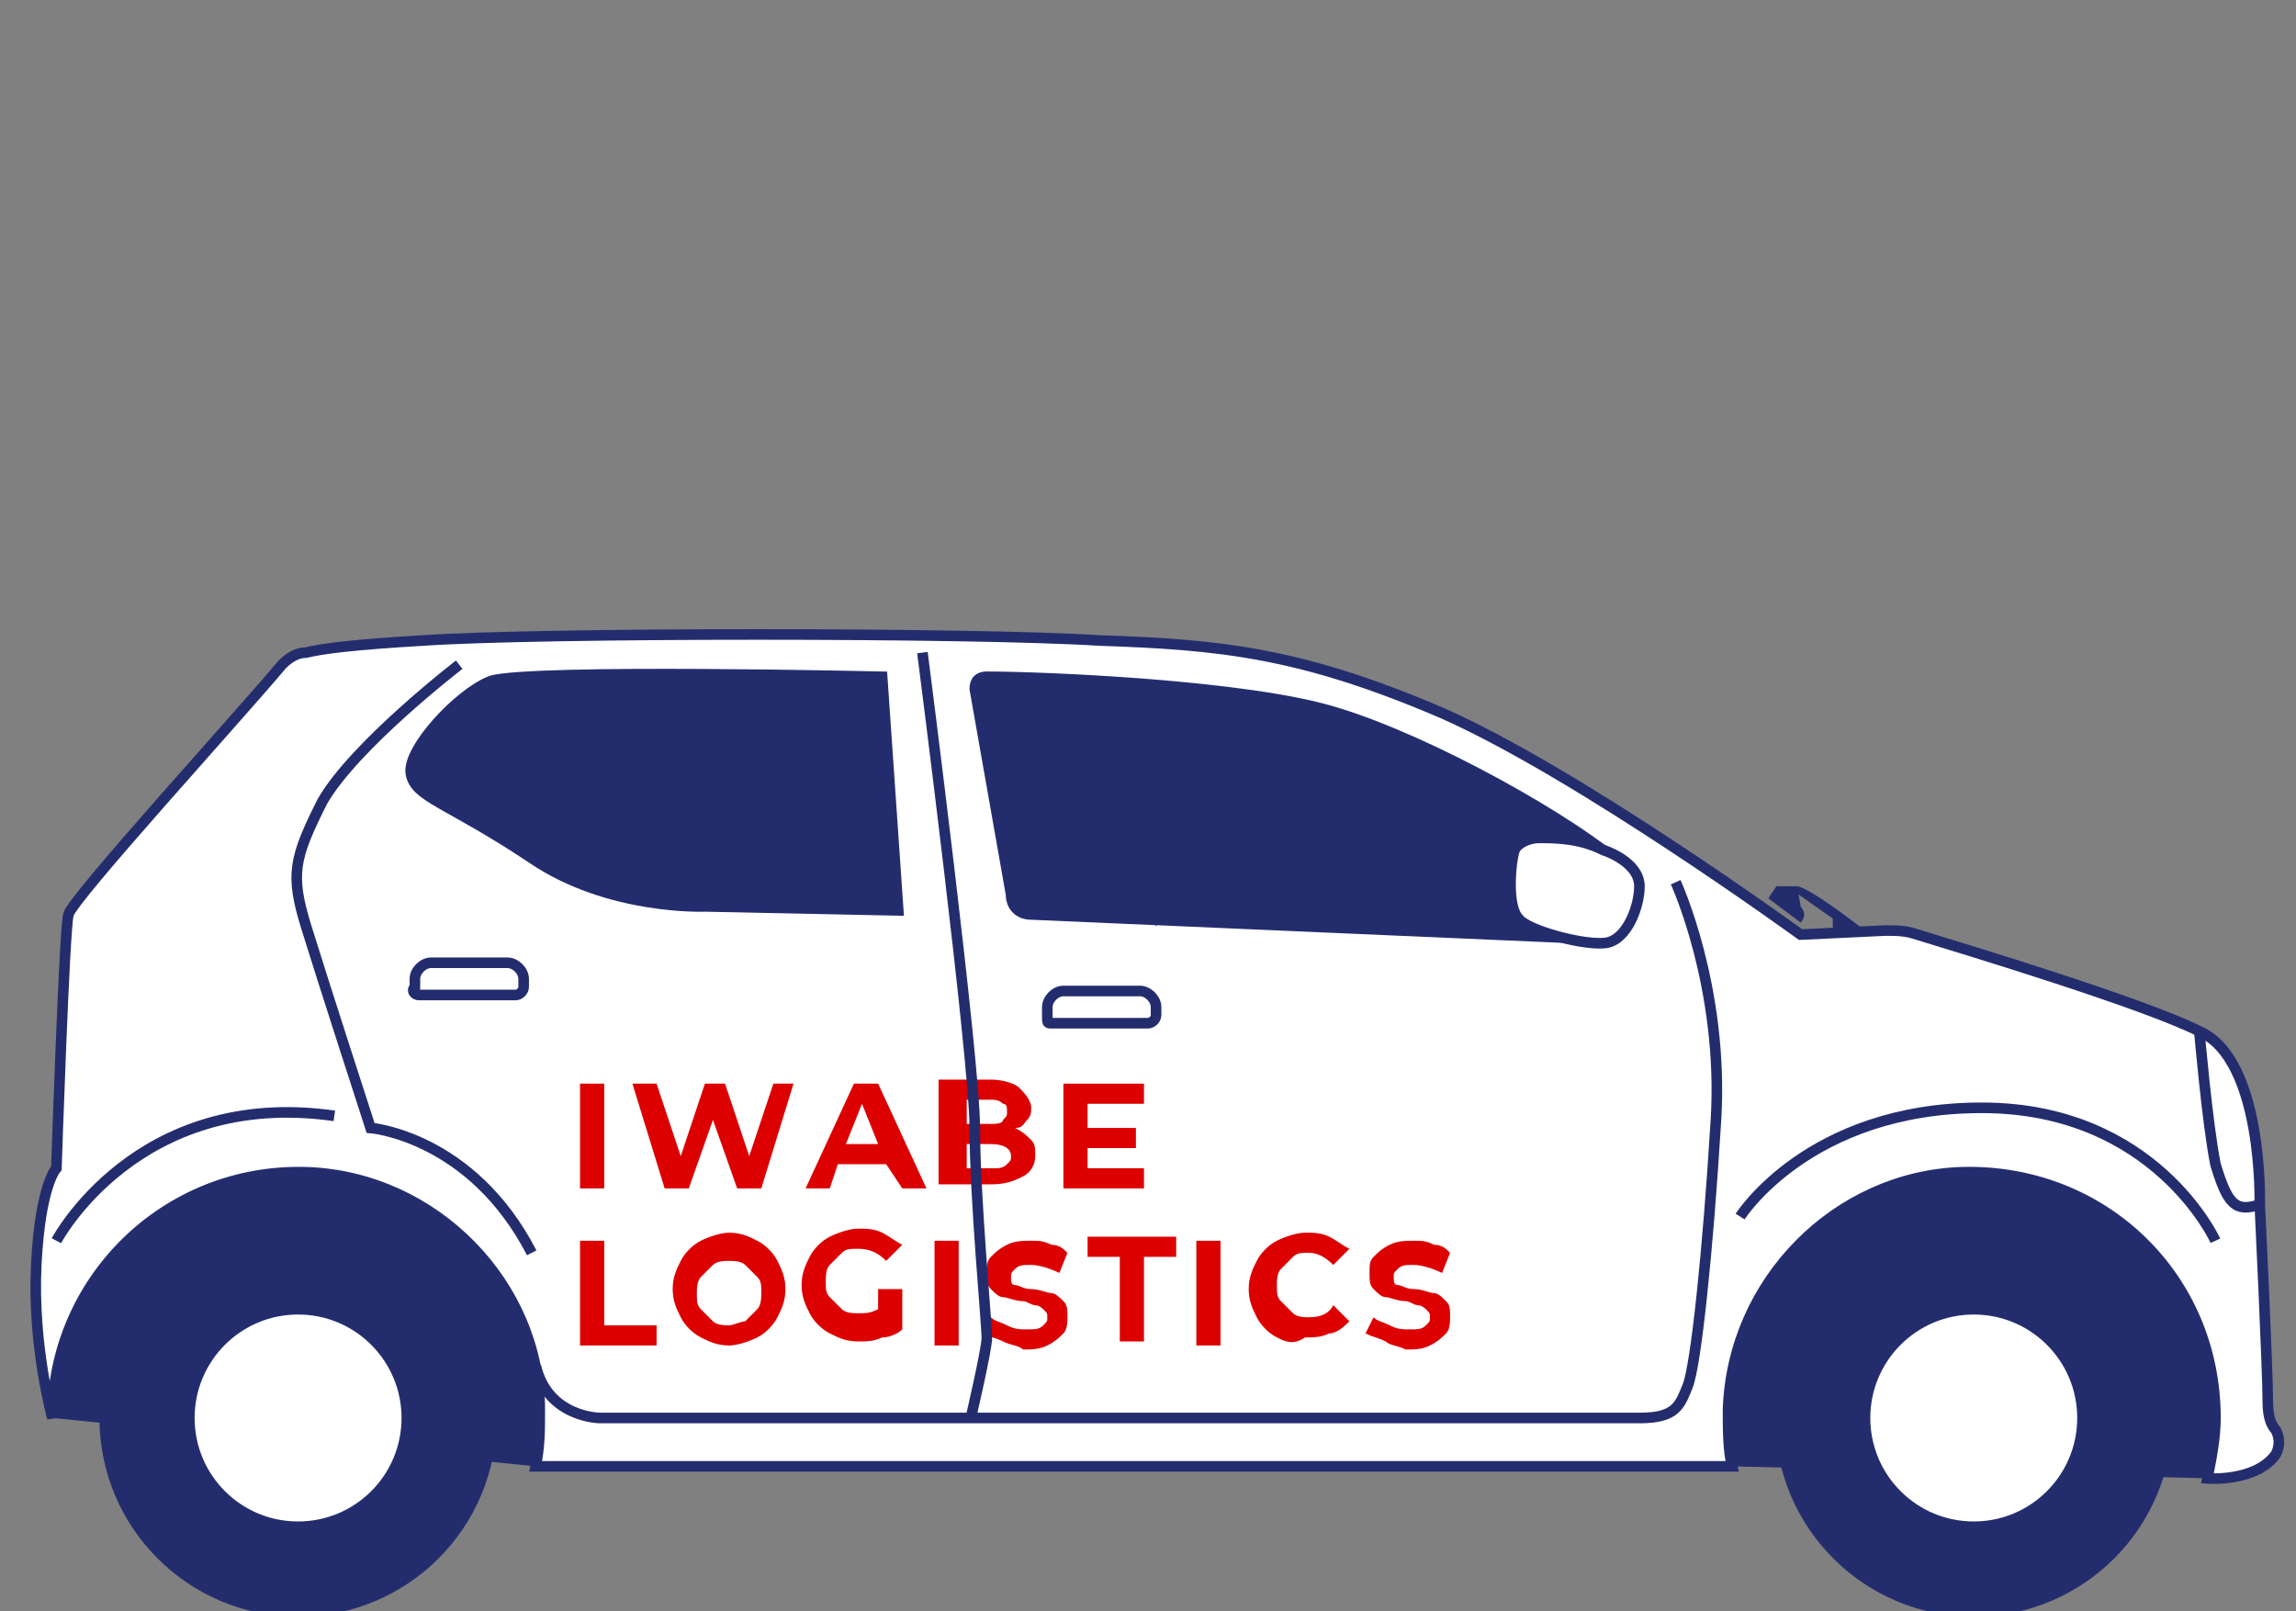
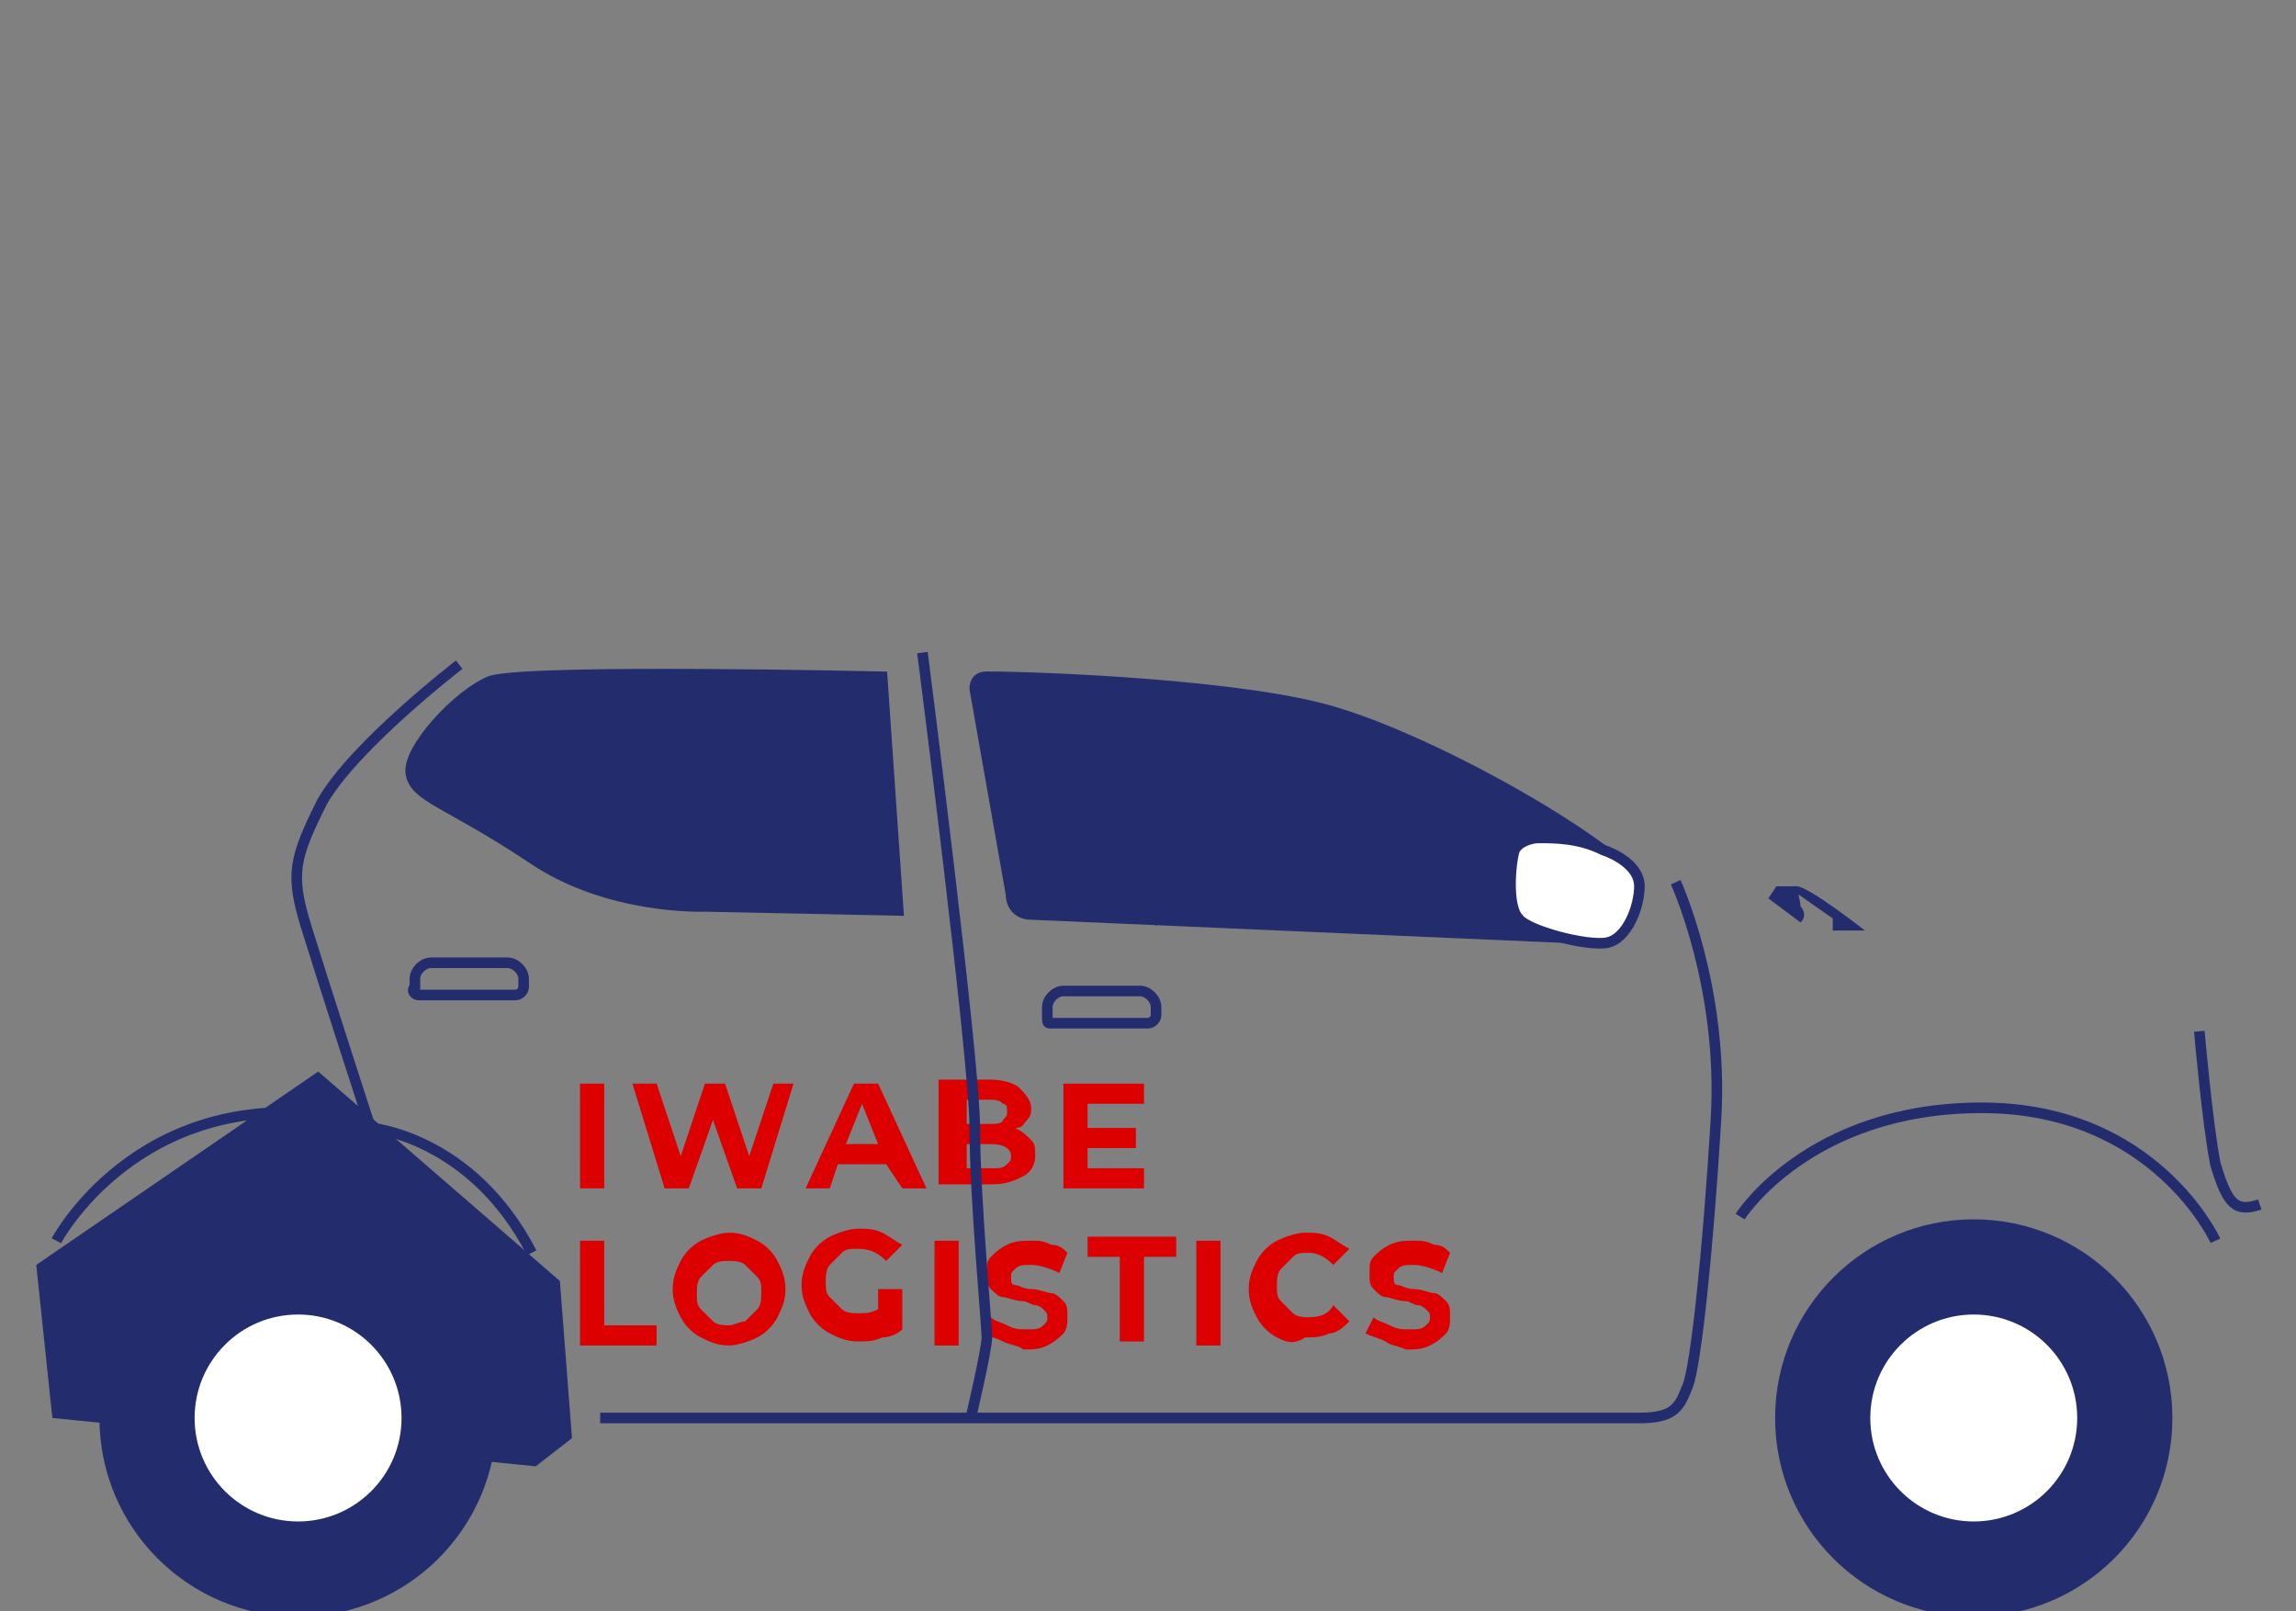
<svg xmlns="http://www.w3.org/2000/svg" version="1.1" id="レイヤー_1" x="0px" y="0px" width="57px" height="40px" viewBox="0 0 57 40" style="enable-background:new 0 0 57 40;" xml:space="preserve">
  <rect x="0" y="0" width="57" height="40" fill="#808080" stroke="none" />
  <style type="text/css">
	.st0{fill:#232D6E;}
	.st1{fill:#232D6E;stroke:#232D6E;stroke-width:0.263;}
	.st2{fill:#FFFFFF;stroke:#232D6E;stroke-width:0.263;}
	.st3{fill:#DC0000;}
	.st4{fill:none;stroke:#232D6E;stroke-width:0.263;}
</style>
  <g>
    <g>
      <g>
        <path class="st0" d="M46.3,23.1c0,0-1.4-1.1-1.7-1.1l-0.1,0.1l1,0.7l0,0.3L46.3,23.1z" />
        <path class="st0" d="M44.6,22c0,0,0.1,0.4,0.1,0.5c0,0,0.2,0.2,0,0.4l-0.8-0.6l0.2-0.3L44.6,22z" />
      </g>
-       <polygon class="st0" points="43,36.4 54.9,36.7 55.7,36 55.4,32 49.4,26.8 40.7,33.2   " />
      <polygon class="st0" points="1.3,35.2 13.3,36.4 14.2,35.7 13.9,31.8 7.9,26.6 0.9,31.4   " />
      <circle class="st1" cx="49" cy="35.2" r="4.8" />
-       <path class="st2" d="M1.3,35.2c0-3.4,2.8-6.2,6.3-6.1c3.2,0.1,5.8,2.8,5.8,5.9c0,0.5,0,0.9-0.1,1.4l29.7,0    c-0.1-0.4-0.1-0.9-0.1-1.4c0.1-3.2,2.7-5.8,5.8-5.9c3.5-0.1,6.3,2.6,6.3,6.1c0,0.5-0.1,1-0.2,1.5c0,0,1.2,0.1,1.7-0.6    c0.1-0.2,0.1-0.4,0-0.6c-0.1-0.1-0.2-0.3-0.2-0.7c0-0.8-0.2-4.9-0.2-4.9s0.1-3.6-1.5-4.3c-1.4-0.7-5.7-2-7-2.4    c-0.3-0.1-0.5-0.1-0.8-0.1l-2.1,0.1c0,0-5.5-4-8.9-5.5c-3.5-1.5-5.5-1.7-8.5-1.8c-3.1-0.2-13.9-0.2-16.8,0    c-1.7,0.1-2.5,0.2-2.9,0.3c-0.2,0-0.4,0.1-0.6,0.3c-1,1.2-5.2,5.8-5.3,6.2C1.6,23,1.4,29,1.4,29S1,29.4,0.9,31.4    S1.3,35.2,1.3,35.2z" />
      <g>
        <path class="st3" d="M14.4,26.9H15v2.6h-0.6V26.9z" />
        <path class="st3" d="M19.7,26.9l-0.8,2.6h-0.6l-0.6-1.7l-0.6,1.7h-0.6l-0.8-2.6h0.6l0.6,1.8l0.6-1.8H18l0.6,1.8l0.6-1.8H19.7z" />
        <path class="st3" d="M22,28.9h-1.2l-0.2,0.6H20l1.2-2.6h0.6l1.2,2.6h-0.6L22,28.9z M21.8,28.4l-0.4-1l-0.4,1H21.8z" />
        <path class="st3" d="M25.6,28.3c0.1,0.1,0.1,0.2,0.1,0.4c0,0.2-0.1,0.4-0.3,0.5s-0.4,0.2-0.8,0.2h-1.3v-2.6h1.3     c0.3,0,0.6,0.1,0.7,0.2s0.3,0.3,0.3,0.5c0,0.1,0,0.2-0.1,0.3c-0.1,0.1-0.1,0.2-0.3,0.2C25.4,28.1,25.5,28.2,25.6,28.3z M24,27.3     v0.6h0.6c0.1,0,0.3,0,0.3-0.1c0.1-0.1,0.1-0.1,0.1-0.2c0-0.1,0-0.2-0.1-0.2c-0.1-0.1-0.2-0.1-0.3-0.1H24z M25,28.9     c0.1-0.1,0.1-0.1,0.1-0.2c0-0.2-0.2-0.3-0.5-0.3H24V29h0.7C24.8,29,24.9,29,25,28.9z" />
        <path class="st3" d="M28.4,29v0.5h-2v-2.6h2v0.5H27v0.6h1.2v0.5H27V29H28.4z" />
        <path class="st3" d="M14.4,30.8H15v2.1h1.3v0.5h-1.9V30.8z" />
        <path class="st3" d="M17.4,33.2c-0.2-0.1-0.4-0.3-0.5-0.5c-0.1-0.2-0.2-0.4-0.2-0.7c0-0.3,0.1-0.5,0.2-0.7     c0.1-0.2,0.3-0.4,0.5-0.5c0.2-0.1,0.5-0.2,0.7-0.2c0.3,0,0.5,0.1,0.7,0.2c0.2,0.1,0.4,0.3,0.5,0.5c0.1,0.2,0.2,0.4,0.2,0.7     c0,0.3-0.1,0.5-0.2,0.7c-0.1,0.2-0.3,0.4-0.5,0.5c-0.2,0.1-0.5,0.2-0.7,0.2C17.8,33.4,17.6,33.3,17.4,33.2z M18.5,32.8     c0.1-0.1,0.2-0.2,0.3-0.3c0.1-0.1,0.1-0.3,0.1-0.4c0-0.2,0-0.3-0.1-0.4c-0.1-0.1-0.2-0.2-0.3-0.3c-0.1-0.1-0.3-0.1-0.4-0.1     s-0.3,0-0.4,0.1c-0.1,0.1-0.2,0.2-0.3,0.3c-0.1,0.1-0.1,0.3-0.1,0.4c0,0.2,0,0.3,0.1,0.4c0.1,0.1,0.2,0.2,0.3,0.3     c0.1,0.1,0.3,0.1,0.4,0.1S18.4,32.8,18.5,32.8z" />
        <path class="st3" d="M21.9,32h0.5v1c-0.1,0.1-0.3,0.2-0.5,0.2c-0.2,0.1-0.4,0.1-0.6,0.1c-0.3,0-0.5-0.1-0.7-0.2     c-0.2-0.1-0.4-0.3-0.5-0.5c-0.1-0.2-0.2-0.4-0.2-0.7c0-0.3,0.1-0.5,0.2-0.7c0.1-0.2,0.3-0.4,0.5-0.5c0.2-0.1,0.5-0.2,0.7-0.2     c0.2,0,0.4,0,0.6,0.1s0.3,0.2,0.5,0.3l-0.4,0.4c-0.2-0.2-0.4-0.3-0.7-0.3c-0.2,0-0.3,0-0.4,0.1c-0.1,0.1-0.2,0.2-0.3,0.3     c-0.1,0.1-0.1,0.3-0.1,0.4c0,0.2,0,0.3,0.1,0.4s0.2,0.2,0.3,0.3c0.1,0.1,0.3,0.1,0.4,0.1c0.2,0,0.3,0,0.5-0.1V32z" />
        <path class="st3" d="M23.2,30.8h0.6v2.6h-0.6V30.8z" />
        <path class="st3" d="M24.9,33.3c-0.2-0.1-0.3-0.1-0.5-0.2l0.2-0.4c0.1,0.1,0.2,0.1,0.4,0.2s0.3,0.1,0.5,0.1c0.2,0,0.3,0,0.4-0.1     c0.1-0.1,0.1-0.1,0.1-0.2c0-0.1,0-0.1-0.1-0.2c0,0-0.1-0.1-0.2-0.1c-0.1,0-0.2-0.1-0.3-0.1c-0.2,0-0.4-0.1-0.5-0.1     c-0.1,0-0.2-0.1-0.3-0.2c-0.1-0.1-0.1-0.2-0.1-0.4c0-0.2,0-0.3,0.1-0.4c0.1-0.1,0.2-0.2,0.4-0.3s0.4-0.1,0.6-0.1     c0.2,0,0.3,0,0.5,0.1c0.2,0,0.3,0.1,0.4,0.2l-0.2,0.5c-0.2-0.1-0.5-0.2-0.7-0.2c-0.2,0-0.3,0-0.4,0.1c-0.1,0.1-0.1,0.1-0.1,0.2     s0,0.2,0.1,0.2s0.2,0.1,0.4,0.1c0.2,0,0.4,0.1,0.5,0.1c0.1,0,0.2,0.1,0.3,0.2c0.1,0.1,0.1,0.2,0.1,0.4c0,0.1,0,0.3-0.1,0.4     c-0.1,0.1-0.2,0.2-0.4,0.3c-0.2,0.1-0.4,0.1-0.6,0.1C25.3,33.4,25.1,33.4,24.9,33.3z" />
        <path class="st3" d="M27.8,31.2H27v-0.5h2.2v0.5h-0.8v2.1h-0.6V31.2z" />
        <path class="st3" d="M29.7,30.8h0.6v2.6h-0.6V30.8z" />
        <path class="st3" d="M31.7,33.2c-0.2-0.1-0.4-0.3-0.5-0.5c-0.1-0.2-0.2-0.4-0.2-0.7c0-0.3,0.1-0.5,0.2-0.7     c0.1-0.2,0.3-0.4,0.5-0.5c0.2-0.1,0.5-0.2,0.7-0.2c0.2,0,0.4,0,0.6,0.1s0.3,0.2,0.5,0.3l-0.4,0.4c-0.2-0.2-0.4-0.3-0.6-0.3     c-0.2,0-0.3,0-0.4,0.1c-0.1,0.1-0.2,0.2-0.3,0.3c-0.1,0.1-0.1,0.3-0.1,0.4c0,0.2,0,0.3,0.1,0.4c0.1,0.1,0.2,0.2,0.3,0.3     c0.1,0.1,0.3,0.1,0.4,0.1c0.3,0,0.5-0.1,0.6-0.3l0.4,0.4c-0.1,0.1-0.3,0.3-0.5,0.3c-0.2,0.1-0.4,0.1-0.6,0.1     C32.1,33.4,31.9,33.3,31.7,33.2z" />
        <path class="st3" d="M34.4,33.3c-0.2-0.1-0.3-0.1-0.5-0.2l0.2-0.4c0.1,0.1,0.2,0.1,0.4,0.2s0.3,0.1,0.5,0.1c0.2,0,0.3,0,0.4-0.1     c0.1-0.1,0.1-0.1,0.1-0.2c0-0.1,0-0.1-0.1-0.2c0,0-0.1-0.1-0.2-0.1c-0.1,0-0.2-0.1-0.3-0.1c-0.2,0-0.4-0.1-0.5-0.1     c-0.1,0-0.2-0.1-0.3-0.2c-0.1-0.1-0.1-0.2-0.1-0.4c0-0.2,0-0.3,0.1-0.4c0.1-0.1,0.2-0.2,0.4-0.3s0.4-0.1,0.6-0.1     c0.2,0,0.3,0,0.5,0.1c0.2,0,0.3,0.1,0.4,0.2l-0.2,0.5c-0.2-0.1-0.5-0.2-0.7-0.2c-0.2,0-0.3,0-0.4,0.1c-0.1,0.1-0.1,0.1-0.1,0.2     s0,0.2,0.1,0.2s0.2,0.1,0.4,0.1c0.2,0,0.4,0.1,0.5,0.1c0.1,0,0.2,0.1,0.3,0.2c0.1,0.1,0.1,0.2,0.1,0.4c0,0.1,0,0.3-0.1,0.4     c-0.1,0.1-0.2,0.2-0.4,0.3c-0.2,0.1-0.4,0.1-0.6,0.1C34.7,33.4,34.5,33.4,34.4,33.3z" />
      </g>
      <path class="st0" d="M36,23.1l1.6-1.2c0-0.3,0.3-0.6,0.6-0.6h1v2L36,23.1z" />
      <path class="st0" d="M35.7,23.2l1-1.7c0.1-0.1,0-0.3-0.1-0.3l-0.1-0.1c-0.1-0.1-0.3,0-0.3,0.1L35.1,23L35.7,23.2z" />
      <circle class="st2" cx="49" cy="35.2" r="2.7" />
      <circle class="st1" cx="7.4" cy="35.2" r="4.8" />
      <circle class="st2" cx="7.4" cy="35.2" r="2.7" />
      <path class="st4" d="M-0.3,31.3" />
      <path class="st1" d="M24.2,17.1c0-0.2,0.1-0.3,0.3-0.3c1.3,0,6.5,0.2,8.7,0.9c2.3,0.7,5.9,2.7,7.2,3.9c0.2,0.2,0.2,0.4,0.1,0.6    L39.9,23c-0.1,0.2-0.3,0.3-0.5,0.3l-13.8-0.6c-0.3,0-0.5-0.2-0.5-0.5L24.2,17.1z" />
      <path class="st2" d="M39.8,21.1c0.3,0.1,0.9,0.4,0.9,0.9c0,0.5-0.3,1.3-0.8,1.4c-0.5,0.1-2-0.3-2.2-0.6c-0.3-0.3-0.2-1.4-0.1-1.7    c0.1-0.2,0.4-0.3,0.6-0.3C38.6,20.8,39.2,20.8,39.8,21.1z" />
      <path class="st1" d="M21.9,16.8l0.4,5.8l-4.8-0.1c0,0-2.4,0.1-4.3-1.2c-2.1-1.4-2.9-1.5-3-2.1c-0.1-0.6,1.2-2,2-2.3    C13.3,16.6,21.9,16.8,21.9,16.8z" />
      <path class="st4" d="M54.6,25.6c0,0,0.2,2.3,0.4,3.3c0.3,1,0.5,1.2,1.1,1" />
      <path class="st4" d="M55,30.8c0,0-1.5-3.3-5.8-3.3s-6,2.7-6,2.7" />
      <path class="st4" d="M1.4,30.8c0,0,2-3.8,6.9-3.1" />
      <path class="st4" d="M22.9,16.2c0,0,1.3,10.1,1.3,11.8s0.3,4.9,0.3,5.2s-0.4,2-0.4,2" />
-       <path class="st4" d="M41.6,21.9c0,0,1.2,2.6,1,5.9s-0.5,6.1-0.7,6.6c-0.2,0.5-0.3,0.8-1.2,0.8c-0.9,0-25.8,0-25.8,0    s-1.3,0-1.6-1.3" />
+       <path class="st4" d="M41.6,21.9c0,0,1.2,2.6,1,5.9s-0.5,6.1-0.7,6.6c-0.2,0.5-0.3,0.8-1.2,0.8c-0.9,0-25.8,0-25.8,0    " />
      <path class="st4" d="M11.4,16.5c0,0-2.6,2-3.4,3.4c-0.7,1.4-0.8,1.8-0.4,3.1s1.6,5,1.6,5s2.5,0.2,4,3.1" />
      <path class="st4" d="M26.1,25.4h2.4c0.1,0,0.2-0.1,0.2-0.2v-0.2c0-0.2-0.2-0.4-0.4-0.4h-1.9c-0.2,0-0.4,0.2-0.4,0.4v0.2    C26,25.4,26,25.4,26.1,25.4z" />
      <path class="st4" d="M10.4,24.7h2.4c0.1,0,0.2-0.1,0.2-0.2v-0.2c0-0.2-0.2-0.4-0.4-0.4h-1.9c-0.2,0-0.4,0.2-0.4,0.4v0.2    C10.2,24.6,10.3,24.7,10.4,24.7z" />
    </g>
    <g>
      <line class="st4" x1="29.7" y1="20.5" x2="31.7" y2="22.9" />
      <line class="st4" x1="25.6" y1="19.1" x2="28.8" y2="22.9" />
      <line class="st4" x1="27.7" y1="19.8" x2="30.3" y2="22.9" />
    </g>
  </g>
</svg>